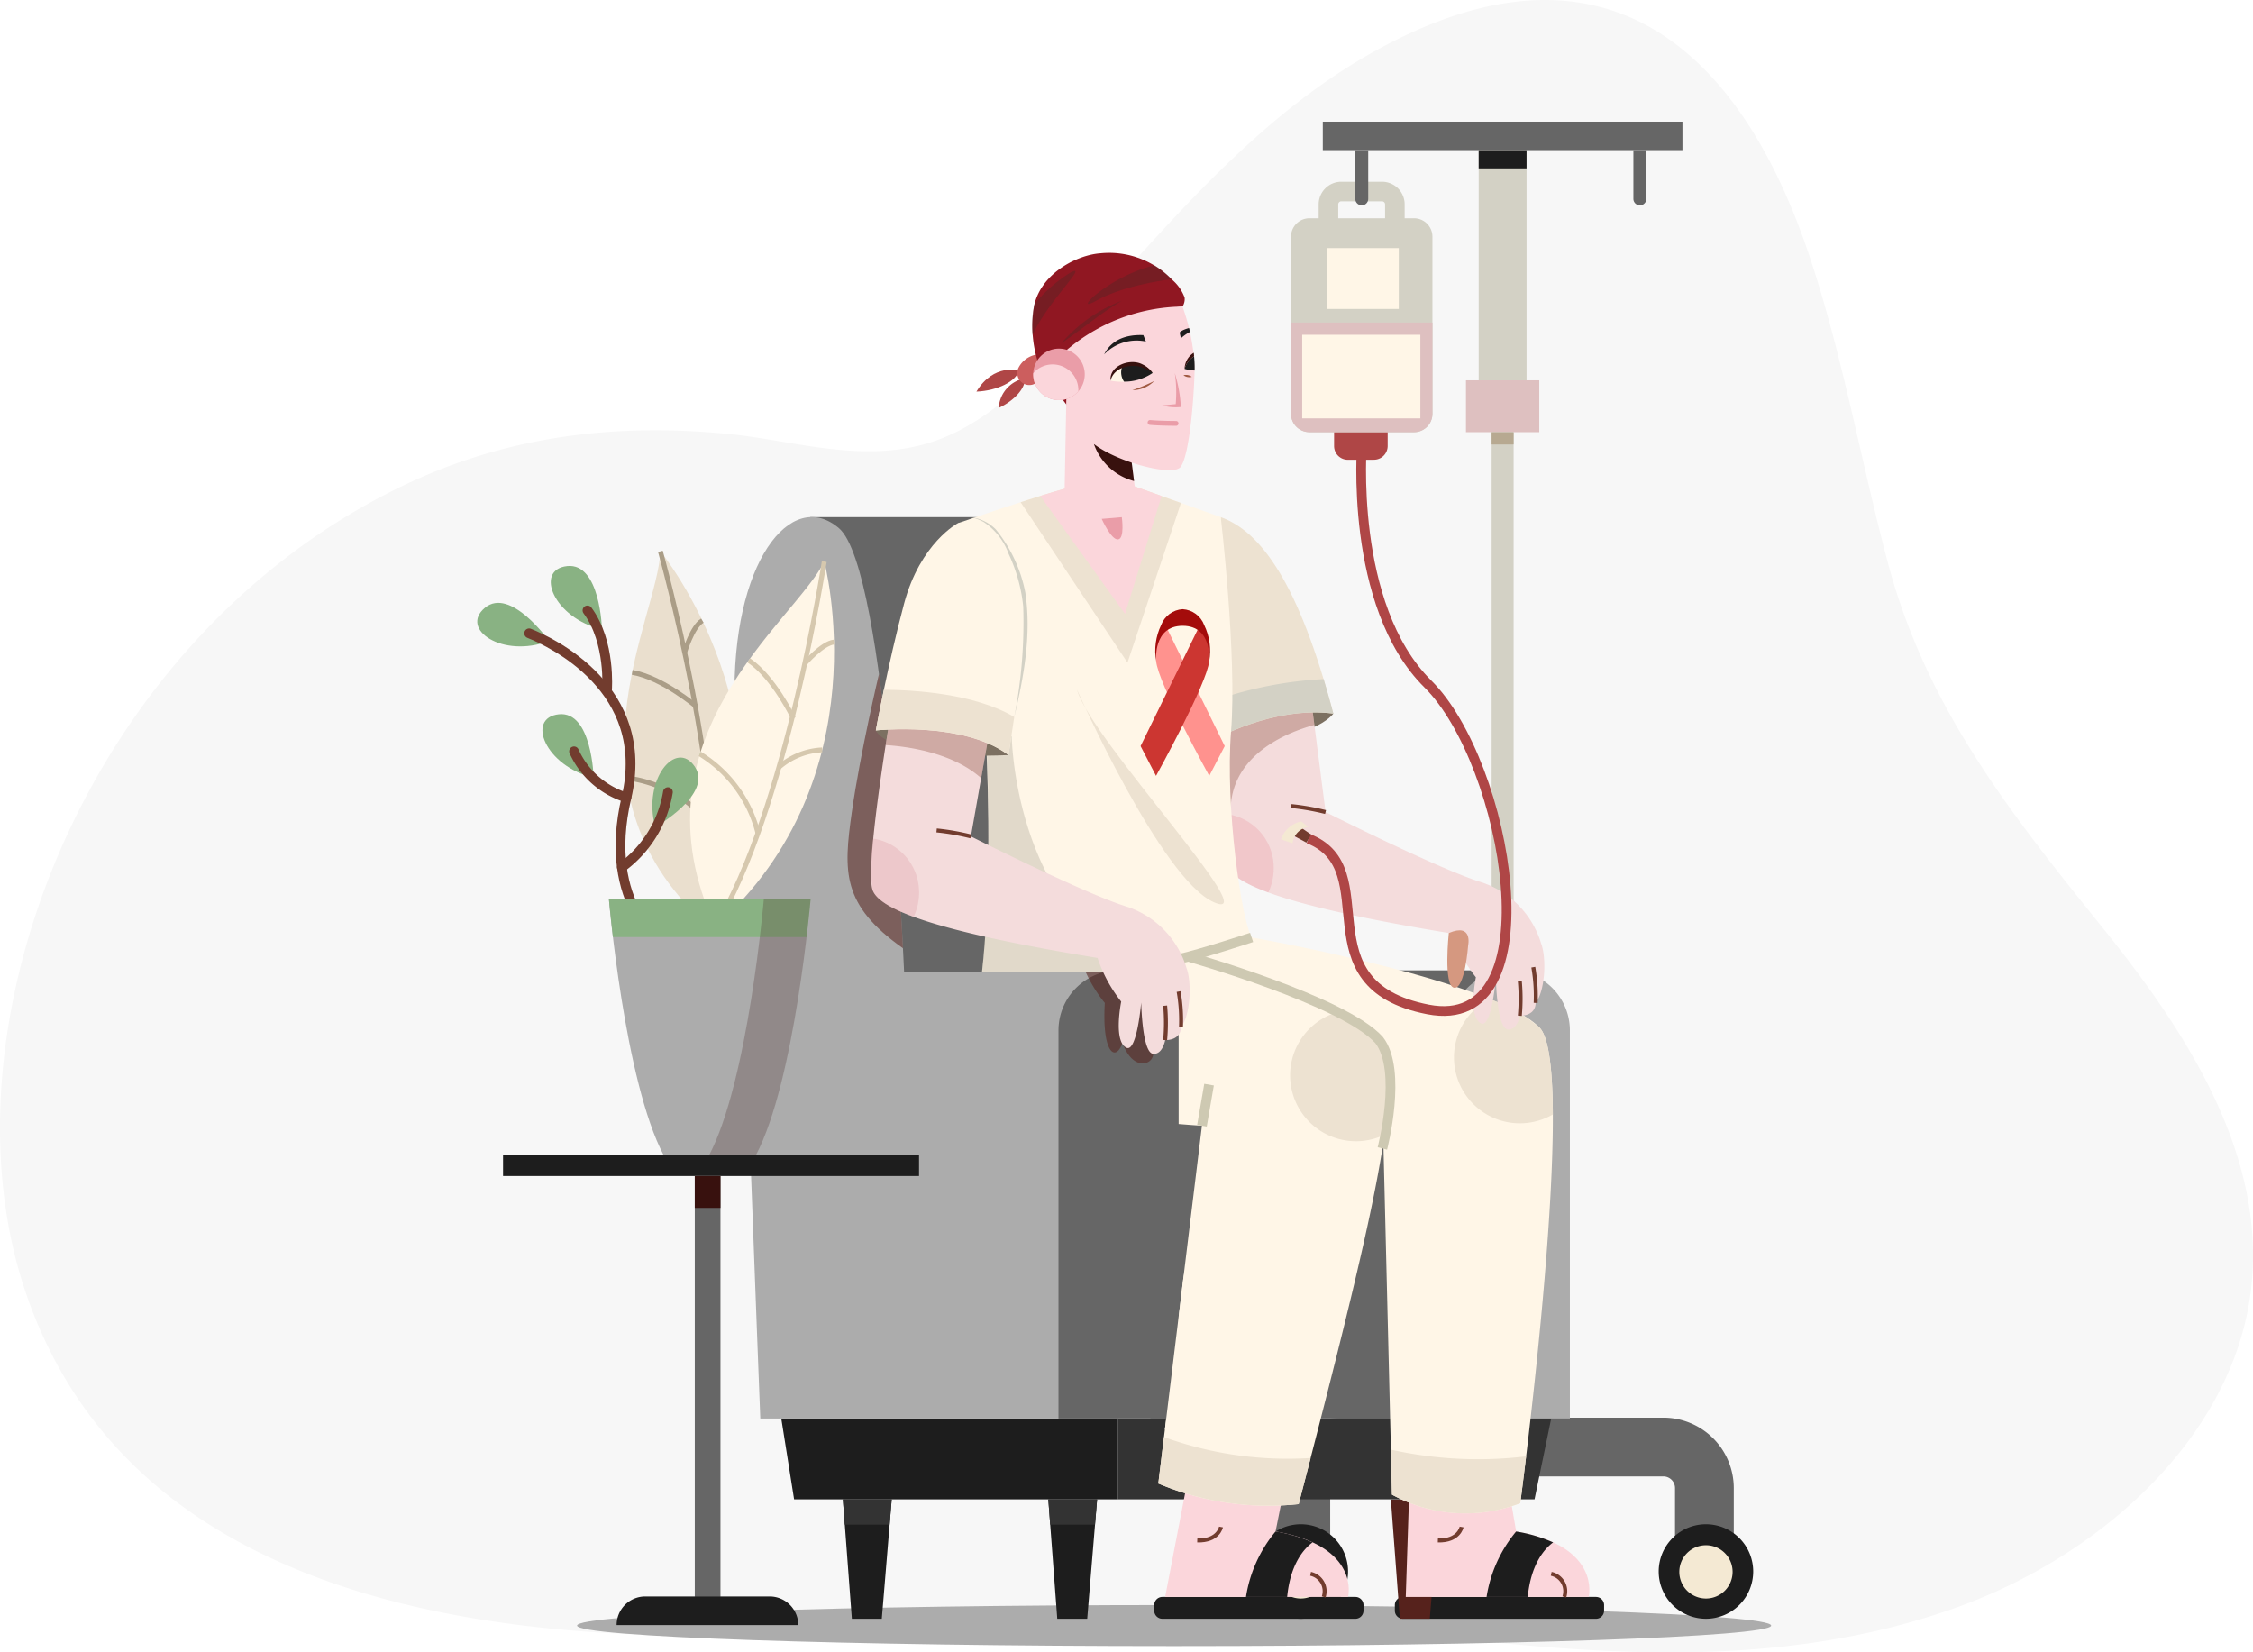
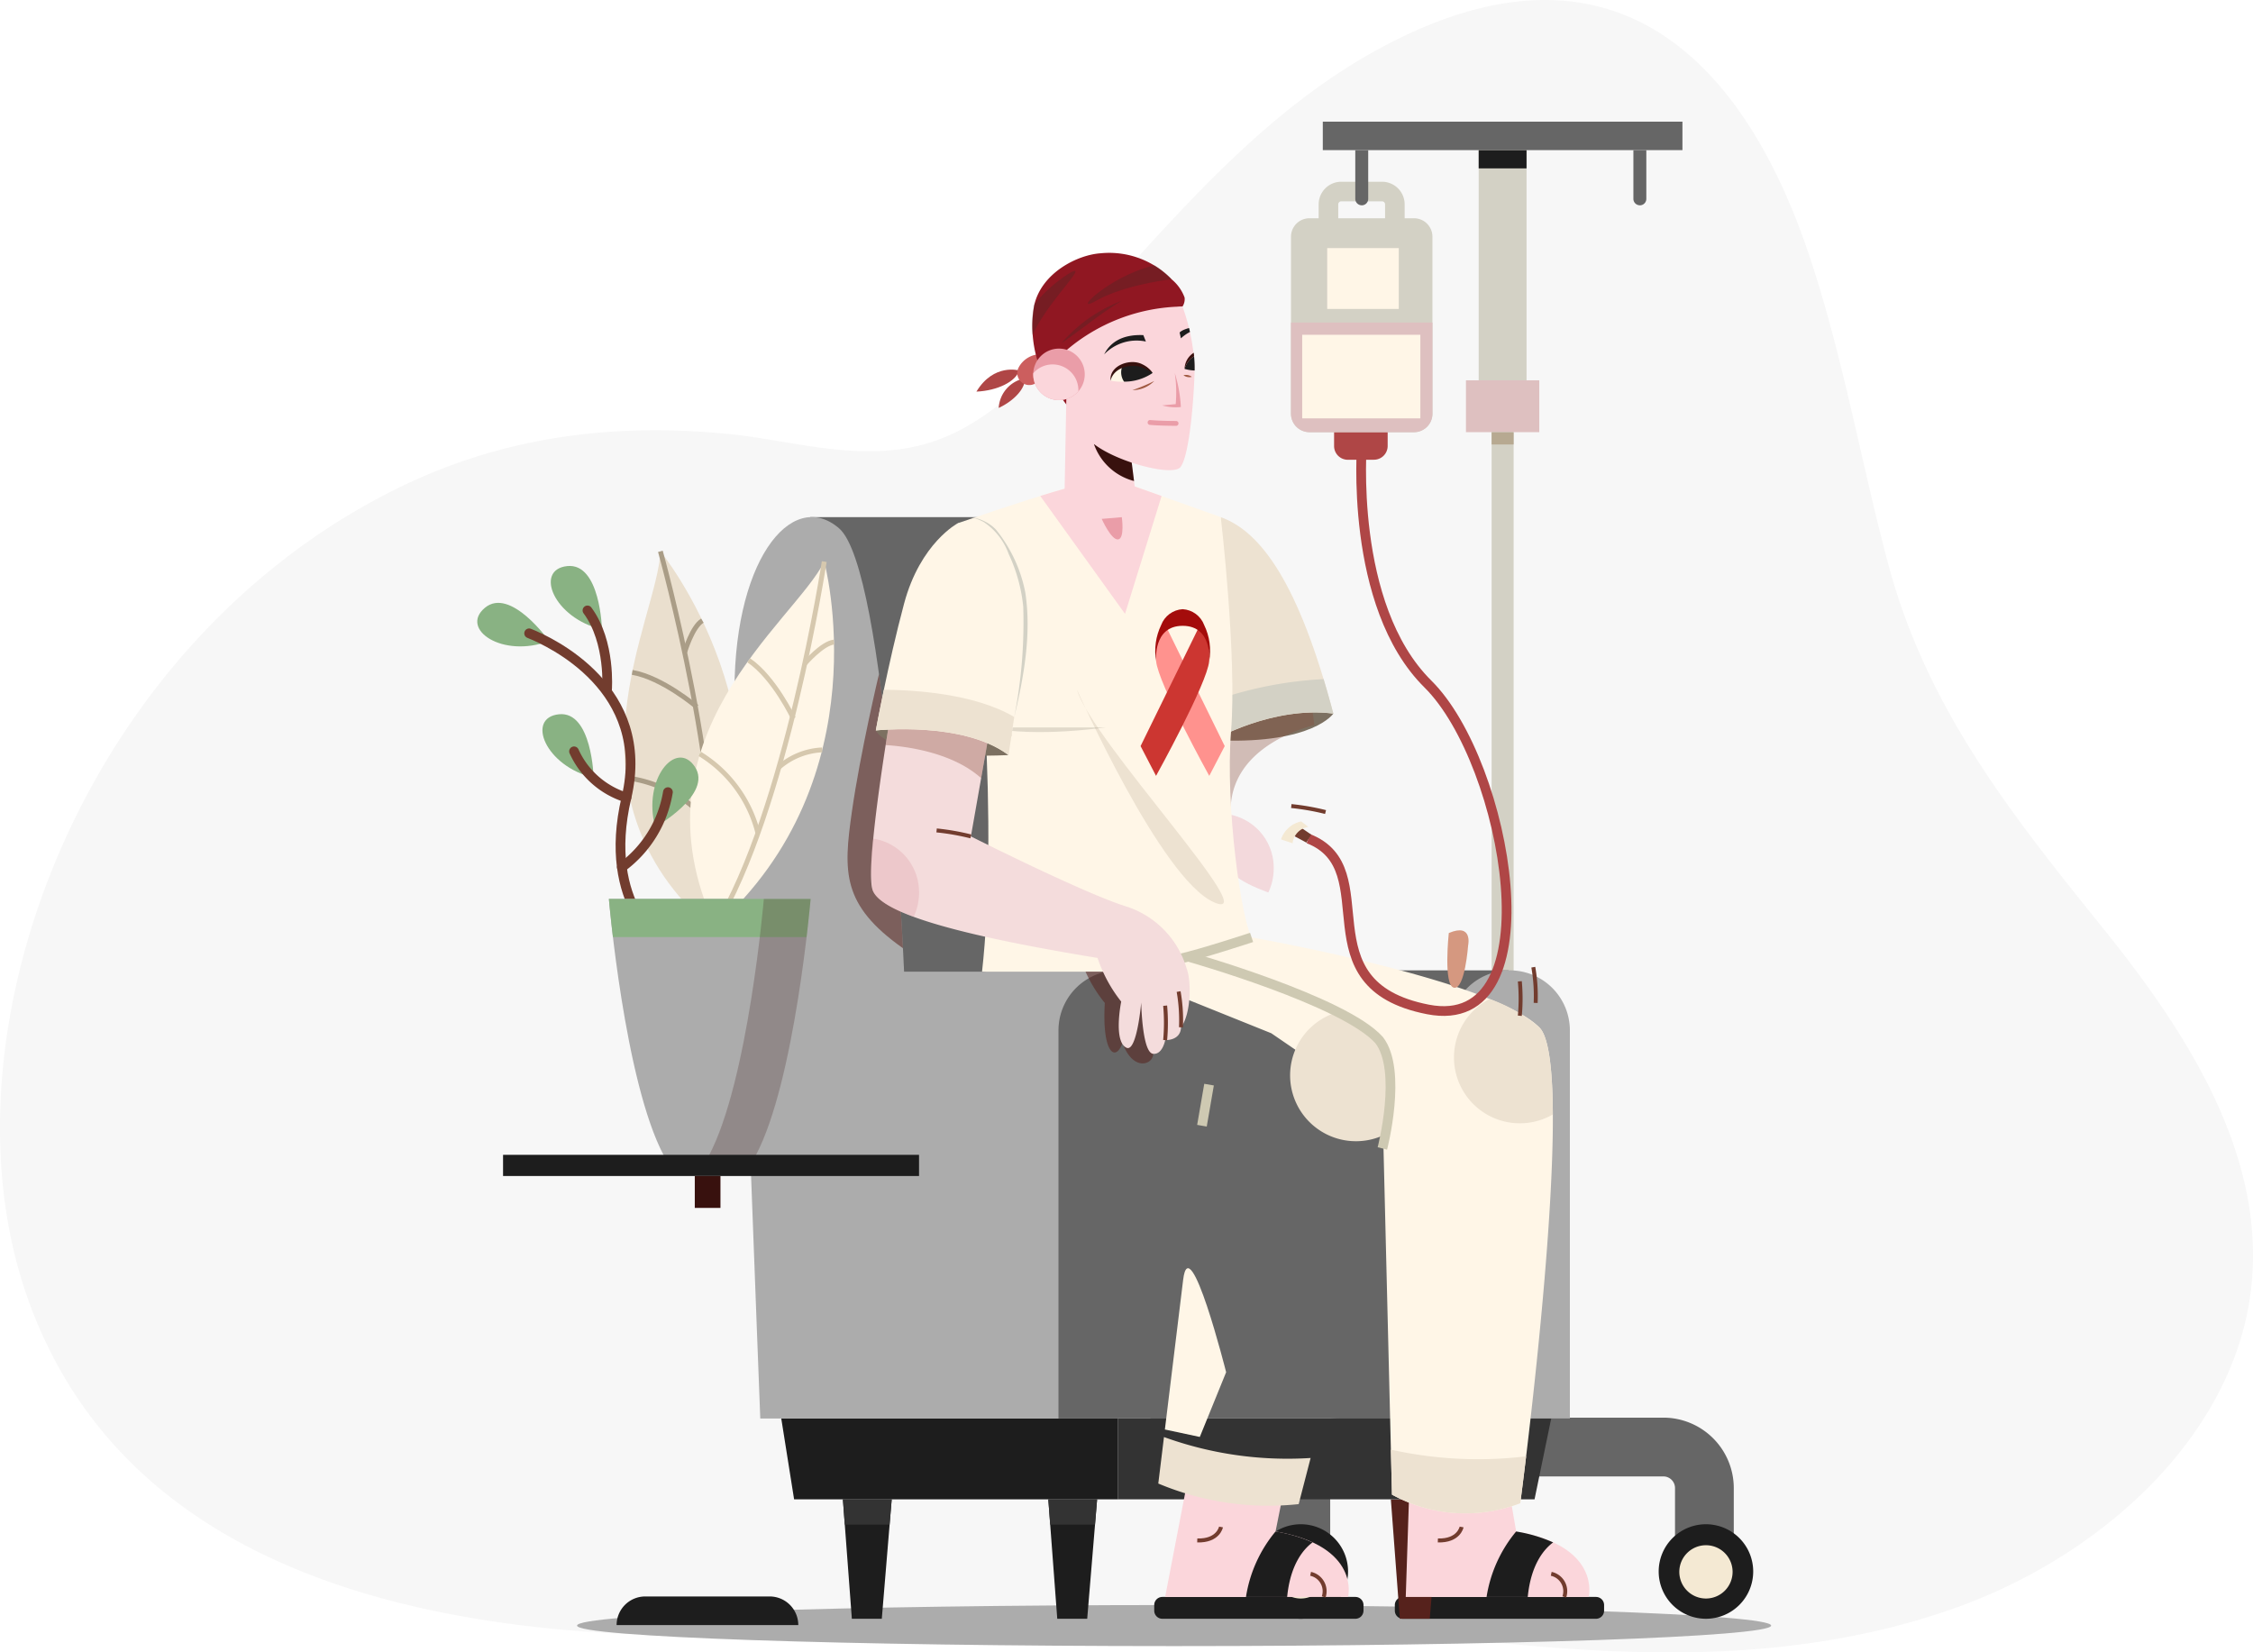
<svg xmlns="http://www.w3.org/2000/svg" width="240.753" height="176.565" viewBox="0 0 240.753 176.565">
  <defs>
    <clipPath id="clip-path">
      <rect id="Rectangle_22761" data-name="Rectangle 22761" width="10.72" height="16.451" fill="none" />
    </clipPath>
    <clipPath id="clip-path-2">
      <rect id="Rectangle_22762" data-name="Rectangle 22762" width="5.127" height="8.355" fill="#ea9da8" />
    </clipPath>
    <clipPath id="clip-path-3">
      <rect id="Rectangle_22763" data-name="Rectangle 22763" width="16.623" height="26.589" fill="none" />
    </clipPath>
    <clipPath id="clip-path-4">
      <rect id="Rectangle_22764" data-name="Rectangle 22764" width="6.448" height="4.528" fill="none" />
    </clipPath>
    <clipPath id="clip-path-5">
      <rect id="Rectangle_22765" data-name="Rectangle 22765" width="8.946" height="4.125" fill="none" />
    </clipPath>
    <clipPath id="clip-path-6">
      <rect id="Rectangle_22766" data-name="Rectangle 22766" width="4.634" height="6.839" fill="none" />
    </clipPath>
    <clipPath id="clip-path-7">
      <rect id="Rectangle_22767" data-name="Rectangle 22767" width="7.225" height="9.94" fill="none" />
    </clipPath>
    <clipPath id="clip-path-8">
      <rect id="Rectangle_22769" data-name="Rectangle 22769" width="5.916" height="29.296" fill="none" />
    </clipPath>
    <clipPath id="clip-path-9">
      <rect id="Rectangle_22770" data-name="Rectangle 22770" width="5.127" height="8.355" fill="#dfa1a9" />
    </clipPath>
    <clipPath id="clip-path-10">
      <rect id="Rectangle_22771" data-name="Rectangle 22771" width="11.39" height="8.048" fill="none" />
    </clipPath>
    <clipPath id="clip-path-11">
      <rect id="Rectangle_22772" data-name="Rectangle 22772" width="10.866" height="27.409" fill="none" />
    </clipPath>
    <clipPath id="clip-path-12">
      <path id="Path_116778" data-name="Path 116778" d="M23,27.074c.187,2.339,5.677,12.259,5.677,12.259l1.653-3.182L23.965,23.175a6.172,6.172,0,0,0-.967,3.9" transform="translate(-22.977 -23.175)" fill="#ff928e" />
    </clipPath>
    <clipPath id="clip-path-13">
      <path id="Path_116779" data-name="Path 116779" d="M0,36.151l1.653,3.182s5.49-9.919,5.677-12.259a6.173,6.173,0,0,0-.967-3.9Z" transform="translate(0 -23.175)" fill="#cc3631" />
    </clipPath>
    <clipPath id="clip-path-14">
      <path id="Path_116780" data-name="Path 116780" d="M24.827,0a2.619,2.619,0,0,0-2.3,1.7,6.317,6.317,0,0,0-.532,3.852s-.381-3.774,2.835-3.774,2.835,3.774,2.835,3.774A6.316,6.316,0,0,0,27.13,1.7,2.62,2.62,0,0,0,24.827,0Z" transform="translate(-21.893 -0.001)" fill="none" />
    </clipPath>
    <linearGradient id="linear-gradient" x1="-0.187" y1="3.208" x2="-0.176" y2="3.208" gradientUnits="objectBoundingBox">
      <stop offset="0" stop-color="#a40c0b" />
      <stop offset="0.533" stop-color="#ff7b76" />
      <stop offset="1" stop-color="#a40c0b" />
    </linearGradient>
  </defs>
  <g id="Group_216396" data-name="Group 216396" transform="translate(-173 -717)">
    <path id="Path_20457" data-name="Path 20457" d="M351.607,1233.53c-21.72,4.769-43.921.3-65.678-1.864-14.324-1.425-28.135.513-42.494,1.567-36.5,2.677-77-2.034-88.673-35.766-9.73-28.109,6-69.821,39.889-86.326,11.723-5.71,23.658-6.837,35.3-5.665,6.993.7,14.79,3.387,22.323.56,7.946-2.978,13.825-11.252,19.2-17.21,8-8.874,16.435-18.174,27.159-24.169,24.6-13.758,39.223-.344,46.612,21.7,3.593,10.722,5.5,21.893,8.394,32.8,4.1,15.464,13.006,26.7,23.032,39.141,8.926,11.083,17.28,24.047,15.841,38.107-1.631,15.959-16.01,29.045-32.038,34.627a77.328,77.328,0,0,1-8.865,2.5" transform="translate(21.08 -342.084)" fill="#f7f7f7" />
    <path id="Path_116668" data-name="Path 116668" d="M154.275,398.548c0,1.211-28.562,2.193-63.8,2.193s-63.8-.982-63.8-2.193,28.562-2.193,63.8-2.193,63.8.982,63.8,2.193" transform="translate(207.988 492.148)" fill="#acacac" />
    <path id="Path_116675" data-name="Path 116675" d="M202.388,396.521H181.76a.867.867,0,0,1-.867-.867v-.6a.867.867,0,0,1,.867-.867h20.628a.867.867,0,0,1,.867.867v.6a.867.867,0,0,1-.867.867" transform="translate(115.447 493.449)" fill="#1d1d1d" />
    <path id="Path_116680" data-name="Path 116680" d="M266.68,396.521H246.052a.867.867,0,0,1-.867-.867v-.6a.867.867,0,0,1,.867-.867H266.68a.867.867,0,0,1,.867.867v.6a.867.867,0,0,1-.867.867" transform="translate(76.865 493.449)" fill="#1d1d1d" />
    <g id="Group_216388" data-name="Group 216388">
      <path id="Path_116656" data-name="Path 116656" d="M233.21,85.638h-2.788a1.468,1.468,0,0,1-1.468-1.468V82.5h5.725v1.665a1.468,1.468,0,0,1-1.468,1.468" transform="translate(86.605 680.49)" fill="#af4646" />
      <path id="Path_116657" data-name="Path 116657" d="M230.578,48.668H219.409a1.973,1.973,0,0,1-1.973-1.973V27.785a1.973,1.973,0,0,1,1.973-1.973h11.169a1.973,1.973,0,0,1,1.973,1.973V46.7a1.973,1.973,0,0,1-1.973,1.973" transform="translate(93.518 714.51)" fill="#d3d1c5" />
      <path id="Path_116658" data-name="Path 116658" d="M217.436,53.669v9.743a1.972,1.972,0,0,0,1.973,1.973h11.169a1.972,1.972,0,0,0,1.972-1.973V53.669Z" transform="translate(93.518 697.793)" fill="#dec0c0" />
      <rect id="Rectangle_22753" data-name="Rectangle 22753" width="38.432" height="3.041" transform="translate(314.352 730)" fill="#666" />
      <rect id="Rectangle_22754" data-name="Rectangle 22754" width="5.115" height="25.018" transform="translate(331.01 733.041)" fill="#d3d1c5" />
      <rect id="Rectangle_22755" data-name="Rectangle 22755" width="7.835" height="5.542" transform="translate(329.65 757.637)" fill="#dec0c0" />
      <rect id="Rectangle_22756" data-name="Rectangle 22756" width="2.35" height="108.442" transform="translate(332.393 763.178)" fill="#d3d1c5" />
      <rect id="Rectangle_22757" data-name="Rectangle 22757" width="12.626" height="8.93" transform="translate(312.152 752.773)" fill="#fff6e7" />
      <rect id="Rectangle_22758" data-name="Rectangle 22758" width="7.649" height="6.502" transform="translate(314.824 743.51)" fill="#fff6e7" />
      <path id="Path_116659" data-name="Path 116659" d="M227.445,21.525V20.04a1.372,1.372,0,0,1,1.372-1.372h4.352a1.372,1.372,0,0,1,1.372,1.372v1.485" transform="translate(87.512 718.797)" fill="none" stroke="#d3d1c5" stroke-linecap="round" stroke-miterlimit="10" stroke-width="2.093" />
      <rect id="Rectangle_22759" data-name="Rectangle 22759" width="5.115" height="1.95" transform="translate(331.01 733.041)" fill="#1d1d1d" />
      <rect id="Rectangle_22760" data-name="Rectangle 22760" width="2.35" height="1.314" transform="translate(332.393 763.178)" fill="#b7a991" />
      <path id="Path_116660" data-name="Path 116660" d="M235.3,13.5h0a.691.691,0,0,1-.691-.691V7.606h1.382v5.207a.691.691,0,0,1-.691.691" transform="translate(83.215 725.436)" fill="#666" />
      <path id="Path_116661" data-name="Path 116661" d="M309.62,13.5h0a.691.691,0,0,1-.691-.691V7.606h1.382v5.207a.691.691,0,0,1-.691.691" transform="translate(38.613 725.436)" fill="#666" />
      <path id="Path_116662" data-name="Path 116662" d="M223.2,364.893h-6.28V358.52a7.533,7.533,0,0,1,7.525-7.525H258.8a7.533,7.533,0,0,1,7.525,7.525v5.786h-6.28V358.52a1.246,1.246,0,0,0-1.245-1.245H224.442a1.246,1.246,0,0,0-1.245,1.245Z" transform="translate(91.945 517.484)" fill="#666" />
      <path id="Path_116663" data-name="Path 116663" d="M325.788,379.814a5.05,5.05,0,1,1-5.05-5.05,5.05,5.05,0,0,1,5.05,5.05" transform="translate(34.557 505.105)" fill="#1d1d1d" />
      <path id="Path_116664" data-name="Path 116664" d="M326.891,383.214a2.847,2.847,0,1,1-2.847-2.847,2.847,2.847,0,0,1,2.847,2.847" transform="translate(31.252 501.744)" fill="#f4e9d3" />
      <path id="Path_116665" data-name="Path 116665" d="M217.529,379.814a5.05,5.05,0,1,1-5.05-5.05,5.05,5.05,0,0,1,5.05,5.05" transform="translate(99.523 505.105)" fill="#1d1d1d" />
      <path id="Path_116666" data-name="Path 116666" d="M218.632,383.214a2.847,2.847,0,1,1-2.847-2.847,2.847,2.847,0,0,1,2.847,2.847" transform="translate(96.217 501.744)" fill="#f4e9d3" />
      <path id="Path_116667" data-name="Path 116667" d="M210.5,156.247s-2.127,3.209-12.142,2.874c-.549-3.285,8.781-5.755,12.142-2.874" transform="translate(104.982 637)" fill="#7c7061" />
      <path id="Path_116669" data-name="Path 116669" d="M244.124,368.115l.957,12.759h3.2l1.059-12.759Z" transform="translate(77.502 509.096)" fill="#56221c" />
      <path id="Path_116670" data-name="Path 116670" d="M217.516,346.5l-1.783,8.643h-44.5V346.5Z" transform="translate(121.246 522.066)" fill="#333" />
      <path id="Path_116671" data-name="Path 116671" d="M81.231,346.5l1.372,8.643h34.619V346.5Z" transform="translate(175.254 522.066)" fill="#1d1d1d" />
      <path id="Path_116672" data-name="Path 116672" d="M137.94,66.348s-2.71-.8-4.562,2.257c2.263-.1,4.219-1.084,4.562-2.257" transform="translate(143.961 690.24)" fill="#af4646" />
      <path id="Path_116673" data-name="Path 116673" d="M142.116,68.583a3.423,3.423,0,0,0-2.783,3.161c1.7-.79,2.889-2.155,2.783-3.161" transform="translate(140.387 688.844)" fill="#af4646" />
      <path id="Path_116674" data-name="Path 116674" d="M186.278,362.111l-2.469,12.828h19.55s1.372-5.419-7.751-7l1.1-5.488Z" transform="translate(113.697 512.699)" fill="#fbd6db" />
      <path id="Path_116676" data-name="Path 116676" d="M208.567,376.692a14.376,14.376,0,0,0-3.162,7h4.4c.343-3.56,1.816-5.17,2.714-5.831a15.806,15.806,0,0,0-3.955-1.165" transform="translate(100.738 503.949)" fill="#1d1d1d" />
      <path id="Path_116677" data-name="Path 116677" d="M194.924,375.491s-.283,1.508-2.538,1.44" transform="translate(108.551 504.67)" fill="none" stroke="#723c2e" stroke-miterlimit="10" stroke-width="0.422" />
      <path id="Path_116678" data-name="Path 116678" d="M224.079,390.482a1.9,1.9,0,0,0-1.4-2.469" transform="translate(90.369 497.154)" fill="none" stroke="#723c2e" stroke-miterlimit="10" stroke-width="0.422" />
      <path id="Path_116679" data-name="Path 116679" d="M248.525,362.111l-.423,12.828h19.55s1.372-5.419-7.751-7l-.949-5.488Z" transform="translate(75.115 512.699)" fill="#fbd6db" />
      <path id="Path_116681" data-name="Path 116681" d="M272.859,376.692a14.376,14.376,0,0,0-3.162,7h4.4c.343-3.56,1.816-5.17,2.714-5.831a15.806,15.806,0,0,0-3.955-1.165" transform="translate(62.156 503.949)" fill="#1d1d1d" />
      <path id="Path_116682" data-name="Path 116682" d="M259.216,375.491s-.283,1.508-2.538,1.44" transform="translate(69.969 504.67)" fill="none" stroke="#723c2e" stroke-miterlimit="10" stroke-width="0.422" />
      <path id="Path_116683" data-name="Path 116683" d="M288.372,390.482a1.9,1.9,0,0,0-1.4-2.469" transform="translate(51.789 497.154)" fill="none" stroke="#723c2e" stroke-miterlimit="10" stroke-width="0.422" />
      <path id="Path_116684" data-name="Path 116684" d="M218.15,226.77H179.883v47.881H218.77Z" transform="translate(116.053 593.916)" fill="#666" />
      <path id="Path_116685" data-name="Path 116685" d="M266.271,226.77h0a6.42,6.42,0,0,0-6.42,6.42v41.461h12.841V233.19a6.42,6.42,0,0,0-6.42-6.42" transform="translate(68.064 593.916)" fill="#acacac" />
      <path id="Path_116686" data-name="Path 116686" d="M88.982,105.666h27.152v53.28H92.971Z" transform="translate(170.602 666.59)" fill="#666" />
      <path id="Path_116687" data-name="Path 116687" d="M185.5,215.22s25.61,4.482,30.732,9.6c4.207,4.024-2.023,50.854-2.023,50.854a16.391,16.391,0,0,1-13.709-.915L199.492,233.6l-11.89-8.14-16.372-6.586,7.648-5.487Z" transform="translate(121.246 601.945)" fill="#fff6e7" />
      <path id="Path_116688" data-name="Path 116688" d="M270.085,237.44a16.959,16.959,0,0,0-5.309-3.025,7.038,7.038,0,1,0,6.766,12.339c-.025-4.788-.429-8.331-1.457-9.315" transform="translate(67.391 589.328)" fill="#ede2d1" />
-       <path id="Path_116689" data-name="Path 116689" d="M134.717,225.062s-.915,9.786,2.835,12.622,20.671,3.842,20.671,3.842l-4.664,38.232a30.367,30.367,0,0,0,15,2.2c7.958-30.64,11.525-45.549,8.6-49.573-1.3-1.792-16.422-8.458-21.43-8.665-5.465-.207-21.013,1.348-21.013,1.348" transform="translate(143.215 595.762)" fill="#fff6e7" />
-       <path id="Path_116690" data-name="Path 116690" d="M196.869,148.014s.575,17.25,1.4,19.994,10.7,5.122,24.055,7.317a15.285,15.285,0,0,0,2.527,4.664s-.88,4.3.583,4.939c1.1.457,1.555-4.848,1.555-4.848s.092,5.4,1.281,5.488c1.006.092,1.28-1.464,1.28-1.464s1.647.092,1.692-1.372c1.052-1.372,1.143-4.848.594-6.311a9.878,9.878,0,0,0-6.4-6.585c-4.482-1.372-16.646-7.5-16.646-7.5l-1.829-14.226a26.184,26.184,0,0,0-10.087-.1" transform="translate(105.859 641.432)" fill="#f4dcdc" />
      <g id="Group_216354" data-name="Group 216354" transform="translate(302.729 789.021)" opacity="0.34">
        <g id="Group_216353" data-name="Group 216353">
          <g id="Group_216352" data-name="Group 216352" clip-path="url(#clip-path)">
            <path id="Path_116691" data-name="Path 116691" d="M207.589,153.036l-.633-4.924a26.184,26.184,0,0,0-10.087-.1s.335,10.05.859,16.028a3.343,3.343,0,0,0,.94-2.491c.447-5.617,6.341-7.818,8.921-8.516" transform="translate(-196.869 -147.591)" fill="#874938" />
          </g>
        </g>
      </g>
      <g id="Group_216357" data-name="Group 216357" transform="translate(303.98 804.01)" opacity="0.34">
        <g id="Group_216356" data-name="Group 216356">
          <g id="Group_216355" data-name="Group 216355" clip-path="url(#clip-path-2)">
            <path id="Path_116692" data-name="Path 116692" d="M205.127,190.864a5.783,5.783,0,0,0-4.892-5.8,20.117,20.117,0,0,0-.089,5.43c.307,1.023,1.873,1.995,4.407,2.925a5.994,5.994,0,0,0,.574-2.559" transform="translate(-200 -185.069)" fill="#ea9da8" />
          </g>
        </g>
      </g>
      <path id="Path_116693" data-name="Path 116693" d="M221.177,183.505a25.489,25.489,0,0,0-3.659-.64" transform="translate(93.469 620.264)" fill="none" stroke="#723c2e" stroke-miterlimit="10" stroke-width="0.422" />
      <path id="Path_116694" data-name="Path 116694" d="M278.585,233.376a20.267,20.267,0,0,0,0-3.682" transform="translate(56.822 592.162)" fill="none" stroke="#723c2e" stroke-miterlimit="10" stroke-width="0.422" />
      <path id="Path_116695" data-name="Path 116695" d="M282.439,229.739a17.8,17.8,0,0,0-.252-3.819" transform="translate(54.66 594.426)" fill="none" stroke="#723c2e" stroke-miterlimit="10" stroke-width="0.422" />
      <path id="Path_116696" data-name="Path 116696" d="M195.763,129.461s6.3-3.627,12.75-2.8c-3.7-13.994-7.775-19.475-12.028-20.991-2.79,14.543-.723,23.8-.723,23.8" transform="translate(106.965 666.59)" fill="#ede2d1" />
      <path id="Path_116697" data-name="Path 116697" d="M207.779,148.942a41.864,41.864,0,0,0-12.239,2.5,33.3,33.3,0,0,0,.531,3.984s6.3-3.627,12.75-2.8q-.516-1.951-1.042-3.684" transform="translate(106.658 640.621)" fill="#d3d1c5" />
      <path id="Path_116698" data-name="Path 116698" d="M146.788,96.973l9.751,3.476s1.738,14.817,1.1,22.866,1.1,20.122,2.2,22.043c-11.067,3.476-21.585,5.03-28.811,3.658,1.646-14.634.092-40.152-2.561-47.927,12.531-4.3,13.354-4.116,13.354-4.116Z" transform="translate(146.912 671.807)" fill="#fff6e7" />
      <path id="Path_116699" data-name="Path 116699" d="M259.366,216.357s-.608,5.636.558,5.842,1.509-4.527,1.509-4.527.53-2.424-2.068-1.315" transform="translate(68.451 600.34)" fill="#d59880" />
      <path id="Path_116700" data-name="Path 116700" d="M160.252,151.788s8.982,20.245,14.643,22.714-13.18-17.44-14.643-22.714" transform="translate(127.834 638.912)" fill="#ede2d1" />
-       <path id="Path_116701" data-name="Path 116701" d="M156.608,116l5.717-17.065-5.5-1.96h-4.974s-.5-.111-6.664,1.879Z" transform="translate(136.873 671.807)" fill="#ede2d1" />
      <g id="Group_216360" data-name="Group 216360" transform="translate(277.934 794.73)" opacity="0.26">
        <g id="Group_216359" data-name="Group 216359">
          <g id="Group_216358" data-name="Group 216358" clip-path="url(#clip-path-3)">
-             <path id="Path_116702" data-name="Path 116702" d="M138.046,162.8l-2.826-.937a171.1,171.1,0,0,1-.356,26.093c4.489.852,10.25.573,16.623-.592-13.236-6.492-13.442-24.564-13.442-24.564" transform="translate(-134.864 -161.864)" fill="#8c8979" />
+             <path id="Path_116702" data-name="Path 116702" d="M138.046,162.8l-2.826-.937c4.489.852,10.25.573,16.623-.592-13.236-6.492-13.442-24.564-13.442-24.564" transform="translate(-134.864 -161.864)" fill="#8c8979" />
          </g>
        </g>
      </g>
      <path id="Path_116703" data-name="Path 116703" d="M146.532,62.182a2.674,2.674,0,0,0-2.024,1.372,1.284,1.284,0,0,0,1.338,1.886c.995-.137,1.544-1.784,1.544-1.784Z" transform="translate(137.357 692.686)" fill="#cc5e5e" />
      <path id="Path_116704" data-name="Path 116704" d="M164.32,40.818a1.443,1.443,0,0,0,.226-.96,4.571,4.571,0,0,0-1.392-1.955,9.28,9.28,0,0,0-7.58-2.778c-2.5.171-6.311,2.092-7.1,5.556a12.763,12.763,0,0,0,.72,6.97l3.121,4.177,1.063-6.414s7.752-4.287,10.941-4.6" transform="translate(135.039 708.938)" fill="#901722" />
      <path id="Path_116705" data-name="Path 116705" d="M157.119,67.887l-.24,12.828h7.751l-.892-7.066-4.39-7.161Z" transform="translate(129.857 690.102)" fill="#fbd6db" />
      <path id="Path_116706" data-name="Path 116706" d="M168.631,86.674l-3.862-.563a6.185,6.185,0,0,0,4.291,3.964Z" transform="translate(125.123 678.324)" fill="#38110e" />
      <path id="Path_116707" data-name="Path 116707" d="M169.5,49.4a21.408,21.408,0,0,1,1.3,6.723c-.068,3.087-.549,9.192-1.509,10.427s-9.123-1.166-10.221-3.567-2.2-8.712-2.2-8.712A19.5,19.5,0,0,1,169.5,49.4" transform="translate(129.857 700.354)" fill="#fbd6db" />
      <path id="Path_116708" data-name="Path 116708" d="M184.375,67.156a14.031,14.031,0,0,1,.1,3.327l-1.44.138a5.224,5.224,0,0,0,1.99.171,14.574,14.574,0,0,0-.652-3.636" transform="translate(114.16 689.699)" fill="#ea9da8" />
      <path id="Path_116709" data-name="Path 116709" d="M173.721,65.68a2.522,2.522,0,0,0-3.087-.789,1.808,1.808,0,0,0-1.406,1.612,6.308,6.308,0,0,0,4.493-.823" transform="translate(122.447 691.176)" fill="#fff6e7" />
      <path id="Path_116710" data-name="Path 116710" d="M189.005,64.048a4.4,4.4,0,0,0,1.075.172c0-.036,0-.074,0-.11a12.089,12.089,0,0,0-.059-1.4,2.3,2.3,0,0,0-1.019,1.34" transform="translate(110.578 692.369)" fill="#1d1d1d" />
      <path id="Path_116711" data-name="Path 116711" d="M175.42,65.68a2.522,2.522,0,0,0-3.087-.789c-.05.016-.094.035-.141.052a1.739,1.739,0,0,0,.18,1.664,5.419,5.419,0,0,0,3.048-.928" transform="translate(120.748 691.176)" fill="#1d1d1d" />
      <path id="Path_116712" data-name="Path 116712" d="M177.393,69.3a3.273,3.273,0,0,1-2.332.978,18.842,18.842,0,0,0,2.332-.978" transform="translate(118.947 688.412)" fill="#a05a42" />
      <path id="Path_116713" data-name="Path 116713" d="M169.216,66.229c-.17-1.638,2.127-2.413,3.383-1.756a2.752,2.752,0,0,1,1.11.933,4.629,4.629,0,0,0-1.229-.631c-1.209-.373-2.947.075-3.264,1.455" transform="translate(122.459 691.449)" fill="#38110e" />
      <path id="Path_116714" data-name="Path 116714" d="M171.972,57.711a4.809,4.809,0,0,0-4.459,1.372c.549-1.1,1.715-2.161,4.185-2.058Z" transform="translate(123.477 695.783)" fill="#1d1d1d" />
      <path id="Path_116715" data-name="Path 116715" d="M188.781,55.557c-.034-.144-.069-.282-.1-.419-.837.226-1.008.485-1.008.485l.137.617a4.3,4.3,0,0,1,.975-.683" transform="translate(111.381 696.912)" fill="#1d1d1d" />
      <path id="Path_116716" data-name="Path 116716" d="M182.556,80.727c-.068,0-1.671,0-2.8-.1a.259.259,0,1,1,.047-.517c1.107.1,2.738.1,2.755.1a.259.259,0,1,1,0,.519Z" transform="translate(116.115 681.773)" fill="#ea9da8" />
      <path id="Path_116717" data-name="Path 116717" d="M154.063,63.391a2.753,2.753,0,1,1-2.753-2.753,2.753,2.753,0,0,1,2.753,2.753" transform="translate(134.852 693.611)" fill="#ea9da8" />
      <path id="Path_116718" data-name="Path 116718" d="M150.633,64.863a2.744,2.744,0,0,0-2.068.94c0,.041-.006.081-.006.123a2.75,2.75,0,0,0,4.82,1.812c0-.041.006-.081.006-.122a2.753,2.753,0,0,0-2.753-2.753" transform="translate(134.85 691.076)" fill="#fbd6db" />
      <g id="Group_216363" data-name="Group 216363" transform="translate(286.428 749.139)" opacity="0.36" style="mix-blend-mode: multiply;isolation: isolate">
        <g id="Group_216362" data-name="Group 216362">
          <g id="Group_216361" data-name="Group 216361" clip-path="url(#clip-path-4)">
            <path id="Path_116719" data-name="Path 116719" d="M156.106,52.386a16.035,16.035,0,0,1,6.448-4.528c-2.278,1.338-4.26,3.044-6.448,4.528" transform="translate(-156.106 -47.858)" fill="#472625" />
          </g>
        </g>
      </g>
      <g id="Group_216366" data-name="Group 216366" transform="translate(289.246 745.355)" opacity="0.36" style="mix-blend-mode: multiply;isolation: isolate">
        <g id="Group_216365" data-name="Group 216365">
          <g id="Group_216364" data-name="Group 216364" clip-path="url(#clip-path-5)">
            <path id="Path_116720" data-name="Path 116720" d="M164.04,42.181c3.087-1.749,8.06-2.3,8.06-2.3a8.693,8.693,0,0,0-1.833-1.486c-4.95,1.19-8.958,5.331-6.227,3.783" transform="translate(-163.154 -38.398)" fill="#472625" />
          </g>
        </g>
      </g>
      <g id="Group_216369" data-name="Group 216369" transform="translate(283.285 745.955)" opacity="0.36" style="mix-blend-mode: multiply;isolation: isolate">
        <g id="Group_216368" data-name="Group 216368">
          <g id="Group_216367" data-name="Group 216367" clip-path="url(#clip-path-6)">
            <path id="Path_116721" data-name="Path 116721" d="M152.418,40.028a15.259,15.259,0,0,0-3.908,3.407c-.011.043-.027.083-.036.126a10.235,10.235,0,0,0-.18,3.175c1.663-3.638,6-7.617,4.124-6.708" transform="translate(-148.246 -39.897)" fill="#472625" />
          </g>
        </g>
      </g>
      <path id="Path_116722" data-name="Path 116722" d="M159.492,110.784l3.908-12.59-3.426-1.221H155s-.385-.083-4.567,1.214Z" transform="translate(133.727 671.807)" fill="#fbd6db" />
      <path id="Path_116723" data-name="Path 116723" d="M221.929,238.2a7.037,7.037,0,1,0,5.349,12.994c.732-5.249.591-8.526-.559-10.11-.421-.579-2.289-1.668-4.79-2.884" transform="translate(93.658 587.059)" fill="#ede2d1" />
      <path id="Path_116724" data-name="Path 116724" d="M257.951,360.549s.255-1.919.627-5.012a42.849,42.849,0,0,1-14.454-.715c.038,1.54.077,3.139.118,4.813a16.391,16.391,0,0,0,13.709.915" transform="translate(77.502 517.074)" fill="#ede2d1" />
      <path id="Path_116725" data-name="Path 116725" d="M182.586,351.451l-.607,4.972a30.362,30.362,0,0,0,15,2.2c.44-1.694.864-3.332,1.277-4.93a38.749,38.749,0,0,1-15.67-2.237" transform="translate(114.795 519.096)" fill="#ede2d1" />
      <path id="Path_116726" data-name="Path 116726" d="M166.854,105.849s1.018,2.287,1.75,2.2.4-2.378.4-2.378-.882.091-2.15.183" transform="translate(123.871 666.59)" fill="#ea9da8" />
      <path id="Path_116727" data-name="Path 116727" d="M109.719,154.225H86.854s-1.83-42.985-6.952-47.377S68.378,110.49,68.743,125.5s2.744,76.471,2.744,76.471h38.232Z" transform="translate(182.756 666.6)" fill="#acacac" />
      <path id="Path_116728" data-name="Path 116728" d="M161.722,226.77h0a6.42,6.42,0,0,0-6.42,6.42v41.461h12.841V233.19a6.42,6.42,0,0,0-6.42-6.42" transform="translate(130.805 593.916)" fill="#666" />
      <path id="Path_116729" data-name="Path 116729" d="M188.992,63.473a2.326,2.326,0,0,1,1.019-1.34l-.038-.383a2.079,2.079,0,0,0-.981,1.722" transform="translate(110.592 692.943)" fill="#38110e" />
      <path id="Path_116730" data-name="Path 116730" d="M188.7,67.7a1.028,1.028,0,0,1,.892.172,1.026,1.026,0,0,1-.892-.172" transform="translate(110.764 689.395)" fill="#a05a42" />
      <g id="Group_216372" data-name="Group 216372" transform="translate(289 820.686)" opacity="0.56" style="mix-blend-mode: multiply;isolation: isolate">
        <g id="Group_216371" data-name="Group 216371">
          <g id="Group_216370" data-name="Group 216370" clip-path="url(#clip-path-7)">
            <path id="Path_116731" data-name="Path 116731" d="M166.49,234.5c1.08,3.11,3.275,2.378,3.275,1.189,0-.829-.4-5.431-.642-8.144a6.426,6.426,0,0,0-4.377-.636h-2.206a14.753,14.753,0,0,0,2.058,3.342c-.32,5.439,1.179,6.353,1.893,4.25" transform="translate(-162.539 -226.77)" fill="#56221c" />
          </g>
        </g>
      </g>
      <path id="Path_116733" data-name="Path 116733" d="M189.985,223.114s16.656,4.709,20.4,8.916c2.511,3.247.343,11.577.343,11.577" transform="translate(109.99 596.109)" fill="none" stroke="#cec9b2" stroke-miterlimit="10" stroke-width="1.039" />
      <path id="Path_116734" data-name="Path 116734" d="M195.208,217.965s-5.4,1.786-7.8,2.31" transform="translate(111.535 599.199)" fill="none" stroke="#cec9b2" stroke-miterlimit="10" stroke-width="1.039" />
      <path id="Path_116735" data-name="Path 116735" d="M97.7,368.115l.957,12.759h3.2l1.059-12.759Z" transform="translate(165.371 509.096)" fill="#1d1d1d" />
      <path id="Path_116736" data-name="Path 116736" d="M97.7,368.115h5.214l-.224,2.7H97.9Z" transform="translate(165.371 509.096)" fill="#333" />
      <path id="Path_116737" data-name="Path 116737" d="M152.587,368.115l.957,12.759h3.2l1.059-12.759Z" transform="translate(132.434 509.096)" fill="#1d1d1d" />
      <path id="Path_116738" data-name="Path 116738" d="M152.587,368.115H157.8l-.224,2.7h-4.787Z" transform="translate(132.434 509.096)" fill="#333" />
      <g id="Group_216378" data-name="Group 216378" transform="translate(263.57 789.023)" opacity="0.56" style="mix-blend-mode: multiply;isolation: isolate">
        <g id="Group_216377" data-name="Group 216377">
          <g id="Group_216376" data-name="Group 216376" clip-path="url(#clip-path-8)">
            <path id="Path_116739" data-name="Path 116739" d="M104.868,176.891c-.283-5.4-1.075-18.556-2.56-29.3-.008.033-1.984,8.312-2.9,14.745s-1.067,9.944,5.457,14.551" transform="translate(-98.951 -147.595)" fill="#56221c" />
          </g>
        </g>
      </g>
      <path id="Path_116740" data-name="Path 116740" d="M106.5,161.622s1.1,3.182,14.177,2.634c-.732-2.653-12.531-4.353-14.177-2.634" transform="translate(160.088 633.428)" fill="#7c7061" />
      <path id="Path_116741" data-name="Path 116741" d="M107.474,155.56s-2.927,16.921-2.1,19.664,10.7,5.122,24.055,7.317a15.3,15.3,0,0,0,2.527,4.664s-.88,4.3.583,4.939c1.1.457,1.555-4.847,1.555-4.847s.091,5.4,1.28,5.488c1.006.091,1.28-1.464,1.28-1.464s1.647.092,1.692-1.372c1.051-1.372,1.143-4.847.594-6.311a9.877,9.877,0,0,0-6.4-6.585c-4.481-1.372-16.646-7.5-16.646-7.5l2.286-12.988a21.27,21.27,0,0,0-10.7-1.006" transform="translate(160.855 636.818)" fill="#f4dcdc" />
      <g id="Group_216381" data-name="Group 216381" transform="translate(266.08 806.613)" opacity="0.34">
        <g id="Group_216380" data-name="Group 216380">
          <g id="Group_216379" data-name="Group 216379" clip-path="url(#clip-path-9)">
            <path id="Path_116742" data-name="Path 116742" d="M110.351,197.374a5.783,5.783,0,0,0-4.892-5.8,20.1,20.1,0,0,0-.089,5.429c.307,1.023,1.873,1.995,4.407,2.925a5.994,5.994,0,0,0,.574-2.559" transform="translate(-105.224 -191.579)" fill="#dfa1a9" />
          </g>
        </g>
      </g>
      <path id="Path_116743" data-name="Path 116743" d="M126.4,190.015a25.492,25.492,0,0,0-3.658-.64" transform="translate(150.342 616.357)" fill="none" stroke="#723c2e" stroke-miterlimit="10" stroke-width="0.422" />
      <path id="Path_116744" data-name="Path 116744" d="M183.809,239.885a20.268,20.268,0,0,0,0-3.682" transform="translate(113.697 588.256)" fill="none" stroke="#723c2e" stroke-miterlimit="10" stroke-width="0.422" />
      <path id="Path_116745" data-name="Path 116745" d="M187.663,236.249a17.785,17.785,0,0,0-.252-3.819" transform="translate(111.535 590.52)" fill="none" stroke="#723c2e" stroke-miterlimit="10" stroke-width="0.422" />
      <g id="Group_216384" data-name="Group 216384" transform="translate(267.641 792.098)" opacity="0.34">
        <g id="Group_216383" data-name="Group 216383">
          <g id="Group_216382" data-name="Group 216382" clip-path="url(#clip-path-10)">
            <path id="Path_116746" data-name="Path 116746" d="M120.516,156.566a21.271,21.271,0,0,0-10.7-1.006s-.3,1.761-.689,4.237c1.929.115,7.038.687,10.2,3.53Z" transform="translate(-109.126 -155.279)" fill="#874938" />
          </g>
        </g>
      </g>
      <path id="Path_116747" data-name="Path 116747" d="M115.284,107.267s-4.024,2.1-5.762,8.6S106.5,129.42,106.5,129.42s9.329-1.025,14.177,2.633l1.829-12.165s1.464-11.067-7.225-12.622" transform="translate(160.088 665.629)" fill="#fff6e7" />
      <path id="Path_116748" data-name="Path 116748" d="M121.293,154.7c-4.239-2.515-10.757-2.891-13.93-2.911-.538,2.58-.859,4.349-.859,4.349s9.329-1.025,14.177,2.634l.612-4.072" transform="translate(160.088 638.912)" fill="#ede2d1" />
      <path id="Path_116749" data-name="Path 116749" d="M136.528,127.021a52.308,52.308,0,0,0,.96-11.789,17.312,17.312,0,0,0-1.561-5.64,6.9,6.9,0,0,0-2.658-3.4,5.422,5.422,0,0,0-1.378-.522,4.593,4.593,0,0,1,2.656,1.3,15.285,15.285,0,0,1,3.16,6.74c.68,4.451-.149,8.989-1.179,13.317" transform="translate(144.854 666.59)" fill="#d3d1c5" />
      <line id="Line_42596" data-name="Line 42596" y1="4.39" x2="0.758" transform="translate(301.439 832.896)" fill="none" stroke="#cec9b2" stroke-miterlimit="10" stroke-width="1.039" />
      <path id="Path_116750" data-name="Path 116750" d="M227.823,85.768s-1.466,17.378,7.04,25.793,13.628,37.431,0,34.768-4.5-15-12.769-18.246" transform="translate(90.723 678.531)" fill="none" stroke="#af4646" stroke-miterlimit="10" stroke-width="1.039" />
      <path id="Path_116751" data-name="Path 116751" d="M220.054,189.255l-.514.857-1.338-.72.651-.96Z" transform="translate(93.057 616.922)" fill="#723c2e" />
      <path id="Path_116752" data-name="Path 116752" d="M217.7,187.557a2,2,0,0,0-1.693,1.749l-1.234-.411a2.9,2.9,0,0,1,2.161-1.921Z" transform="translate(95.115 617.797)" fill="#f4e9d3" />
      <path id="Path_116753" data-name="Path 116753" d="M183.74,323.6l1.952-16c.687-5.625,4.593,9.878,4.593,9.878l-2.813,6.918Z" transform="translate(113.738 546.145)" fill="#fff6e7" />
      <path id="Path_116754" data-name="Path 116754" d="M43.138,114.805s15.18,18.476,5.453,40.343c-16.882-14.613-5.709-33.13-5.453-40.343" transform="translate(200.43 661.105)" fill="#eadfce" />
      <path id="Path_116755" data-name="Path 116755" d="M48.932,114.805s7.269,26.05,5.453,40.343" transform="translate(194.637 661.105)" fill="none" stroke="#aa9d87" stroke-miterlimit="10" stroke-width="0.519" />
      <path id="Path_116756" data-name="Path 116756" d="M48.293,150.833s-3.669-3.128-6.9-3.686" transform="translate(199.164 641.697)" fill="none" stroke="#aa9d87" stroke-miterlimit="10" stroke-width="0.519" />
      <path id="Path_116757" data-name="Path 116757" d="M48.965,180.471a13.834,13.834,0,0,0-9.119-5.144" transform="translate(200.088 624.787)" fill="none" stroke="#aa9d87" stroke-miterlimit="10" stroke-width="0.519" />
      <path id="Path_116758" data-name="Path 116758" d="M60.521,164.483a7.55,7.55,0,0,1,3.452-3.6" transform="translate(187.682 633.455)" fill="none" stroke="#427824" stroke-miterlimit="10" stroke-width="1.039" />
      <path id="Path_116759" data-name="Path 116759" d="M55.418,136.708s.8-2.733,1.893-3.384" transform="translate(190.744 649.992)" fill="none" stroke="#aa9d87" stroke-miterlimit="10" stroke-width="0.519" />
      <path id="Path_116760" data-name="Path 116760" d="M71.2,117.548s6.225,23.087-11.644,39.009C50.188,136.289,68,124.016,71.2,117.548" transform="translate(189.879 659.461)" fill="#fff6e7" />
      <path id="Path_116761" data-name="Path 116761" d="M75.242,117.548s-4.1,26.732-11.644,39.009" transform="translate(185.836 659.461)" fill="none" stroke="#d6c8ae" stroke-miterlimit="10" stroke-width="0.519" />
      <path id="Path_116762" data-name="Path 116762" d="M77.3,150.117s-2.055-4.361-4.774-6.2" transform="translate(180.48 643.639)" fill="none" stroke="#d6c8ae" stroke-miterlimit="10" stroke-width="0.519" />
      <path id="Path_116763" data-name="Path 116763" d="M65.7,177.4a13.836,13.836,0,0,0-6.192-8.443" transform="translate(188.287 628.609)" fill="none" stroke="#d6c8ae" stroke-miterlimit="10" stroke-width="0.519" />
      <path id="Path_116764" data-name="Path 116764" d="M80.592,169.723a7.548,7.548,0,0,1,4.629-1.86" transform="translate(175.637 629.266)" fill="none" stroke="#d6c8ae" stroke-miterlimit="10" stroke-width="0.519" />
      <path id="Path_116765" data-name="Path 116765" d="M87.514,141.348s1.857-2.161,3.118-2.3" transform="translate(171.482 646.561)" fill="none" stroke="#d6c8ae" stroke-miterlimit="10" stroke-width="0.519" />
      <path id="Path_116766" data-name="Path 116766" d="M7.67,132.642S3.542,126.816.812,129.1s1.895,5.43,6.858,3.545" transform="translate(224 652.848)" fill="#89b283" />
      <path id="Path_116767" data-name="Path 116767" d="M22.89,165.1s-.174-7.137-3.712-6.77-1.459,5.563,3.712,6.77" transform="translate(213.547 634.992)" fill="#89b283" />
      <path id="Path_116768" data-name="Path 116768" d="M25.116,125.492s-.174-7.138-3.712-6.769-1.459,5.563,3.712,6.769" transform="translate(212.211 658.764)" fill="#89b283" />
      <path id="Path_116769" data-name="Path 116769" d="M47.091,177.335s6.218-3.509,4.229-6.458-5.6,1.328-4.229,6.458" transform="translate(195.922 628.037)" fill="#89b283" />
      <path id="Path_116770" data-name="Path 116770" d="M28.43,170.241s-6.9-4.4-4.172-15.977-8.032-16.606-10.4-17.552" transform="translate(215.684 647.959)" fill="none" stroke="#723c2e" stroke-linecap="round" stroke-miterlimit="10" stroke-width="1.039" />
      <path id="Path_116771" data-name="Path 116771" d="M31.534,139.09s.419-5.112-2.089-8.5" transform="translate(206.33 651.633)" fill="none" stroke="#723c2e" stroke-linecap="round" stroke-miterlimit="10" stroke-width="1.039" />
      <path id="Path_116772" data-name="Path 116772" d="M31.466,173.19a9.092,9.092,0,0,1-5.6-4.94" transform="translate(208.475 629.033)" fill="none" stroke="#723c2e" stroke-linecap="round" stroke-miterlimit="10" stroke-width="1.039" />
      <path id="Path_116773" data-name="Path 116773" d="M38.64,187.174a12.493,12.493,0,0,0,4.921-8.024" transform="translate(200.813 622.492)" fill="none" stroke="#723c2e" stroke-linecap="round" stroke-miterlimit="10" stroke-width="1.039" />
      <path id="Path_116774" data-name="Path 116774" d="M45.95,207.684H56.728s-1.662,19.5-5.864,27.409H41.035c-4.2-7.912-5.864-27.409-5.864-27.409Z" transform="translate(202.895 605.369)" fill="#acacac" />
      <path id="Path_116775" data-name="Path 116775" d="M56.728,207.684s-.137,1.6-.431,4.075H35.6c-.294-2.472-.431-4.075-.431-4.075H56.728Z" transform="translate(202.895 605.369)" fill="#89b283" />
      <g id="Group_216387" data-name="Group 216387" transform="translate(248.756 813.055)" opacity="0.26">
        <g id="Group_216386" data-name="Group 216386">
          <g id="Group_216385" data-name="Group 216385" clip-path="url(#clip-path-11)">
            <path id="Path_116776" data-name="Path 116776" d="M72.772,207.684s-1.662,19.5-5.864,27.409h-5c4.2-7.912,5.865-27.409,5.865-27.409Z" transform="translate(-61.906 -207.684)" fill="#472625" />
          </g>
        </g>
      </g>
      <rect id="Rectangle_22773" data-name="Rectangle 22773" width="44.451" height="2.263" transform="translate(226.756 840.396)" fill="#1d1d1d" />
-       <rect id="Rectangle_22774" data-name="Rectangle 22774" width="2.744" height="44.978" transform="translate(247.244 842.66)" fill="#666" />
      <rect id="Rectangle_22775" data-name="Rectangle 22775" width="2.744" height="3.408" transform="translate(247.244 842.66)" fill="#38110e" />
    </g>
    <path id="Path_116777" data-name="Path 116777" d="M56.649,397.12H37.236a3.06,3.06,0,0,1,3.06-3.06H53.59a3.06,3.06,0,0,1,3.06,3.06" transform="translate(201.654 493.525)" fill="#1d1d1d" />
    <g id="Group_216395" data-name="Group 216395" transform="translate(200.254 77.936)">
      <g id="Group_216390" data-name="Group 216390" transform="translate(96.266 705.81)">
        <g id="Group_216389" data-name="Group 216389" transform="translate(0 0)" clip-path="url(#clip-path-12)">
          <rect id="Rectangle_22776" data-name="Rectangle 22776" width="16.618" height="16.857" transform="translate(-8.239 7.763) rotate(-43.88)" fill="#ff928e" />
        </g>
      </g>
      <g id="Group_216391" data-name="Group 216391" transform="translate(94.627 705.81)" clip-path="url(#clip-path-13)">
        <rect id="Rectangle_22777" data-name="Rectangle 22777" width="16.367" height="17.061" transform="translate(-8.027 7.162) rotate(-41.743)" fill="#cc3631" />
      </g>
      <g id="Group_216394" data-name="Group 216394" transform="translate(96.189 704.157)">
        <g id="Group_216393" data-name="Group 216393" transform="translate(0 0)" clip-path="url(#clip-path-14)">
          <rect id="Rectangle_22778" data-name="Rectangle 22778" width="6.542" height="5.552" transform="translate(-0.338 0)" fill="url(#linear-gradient)" />
        </g>
      </g>
    </g>
  </g>
</svg>